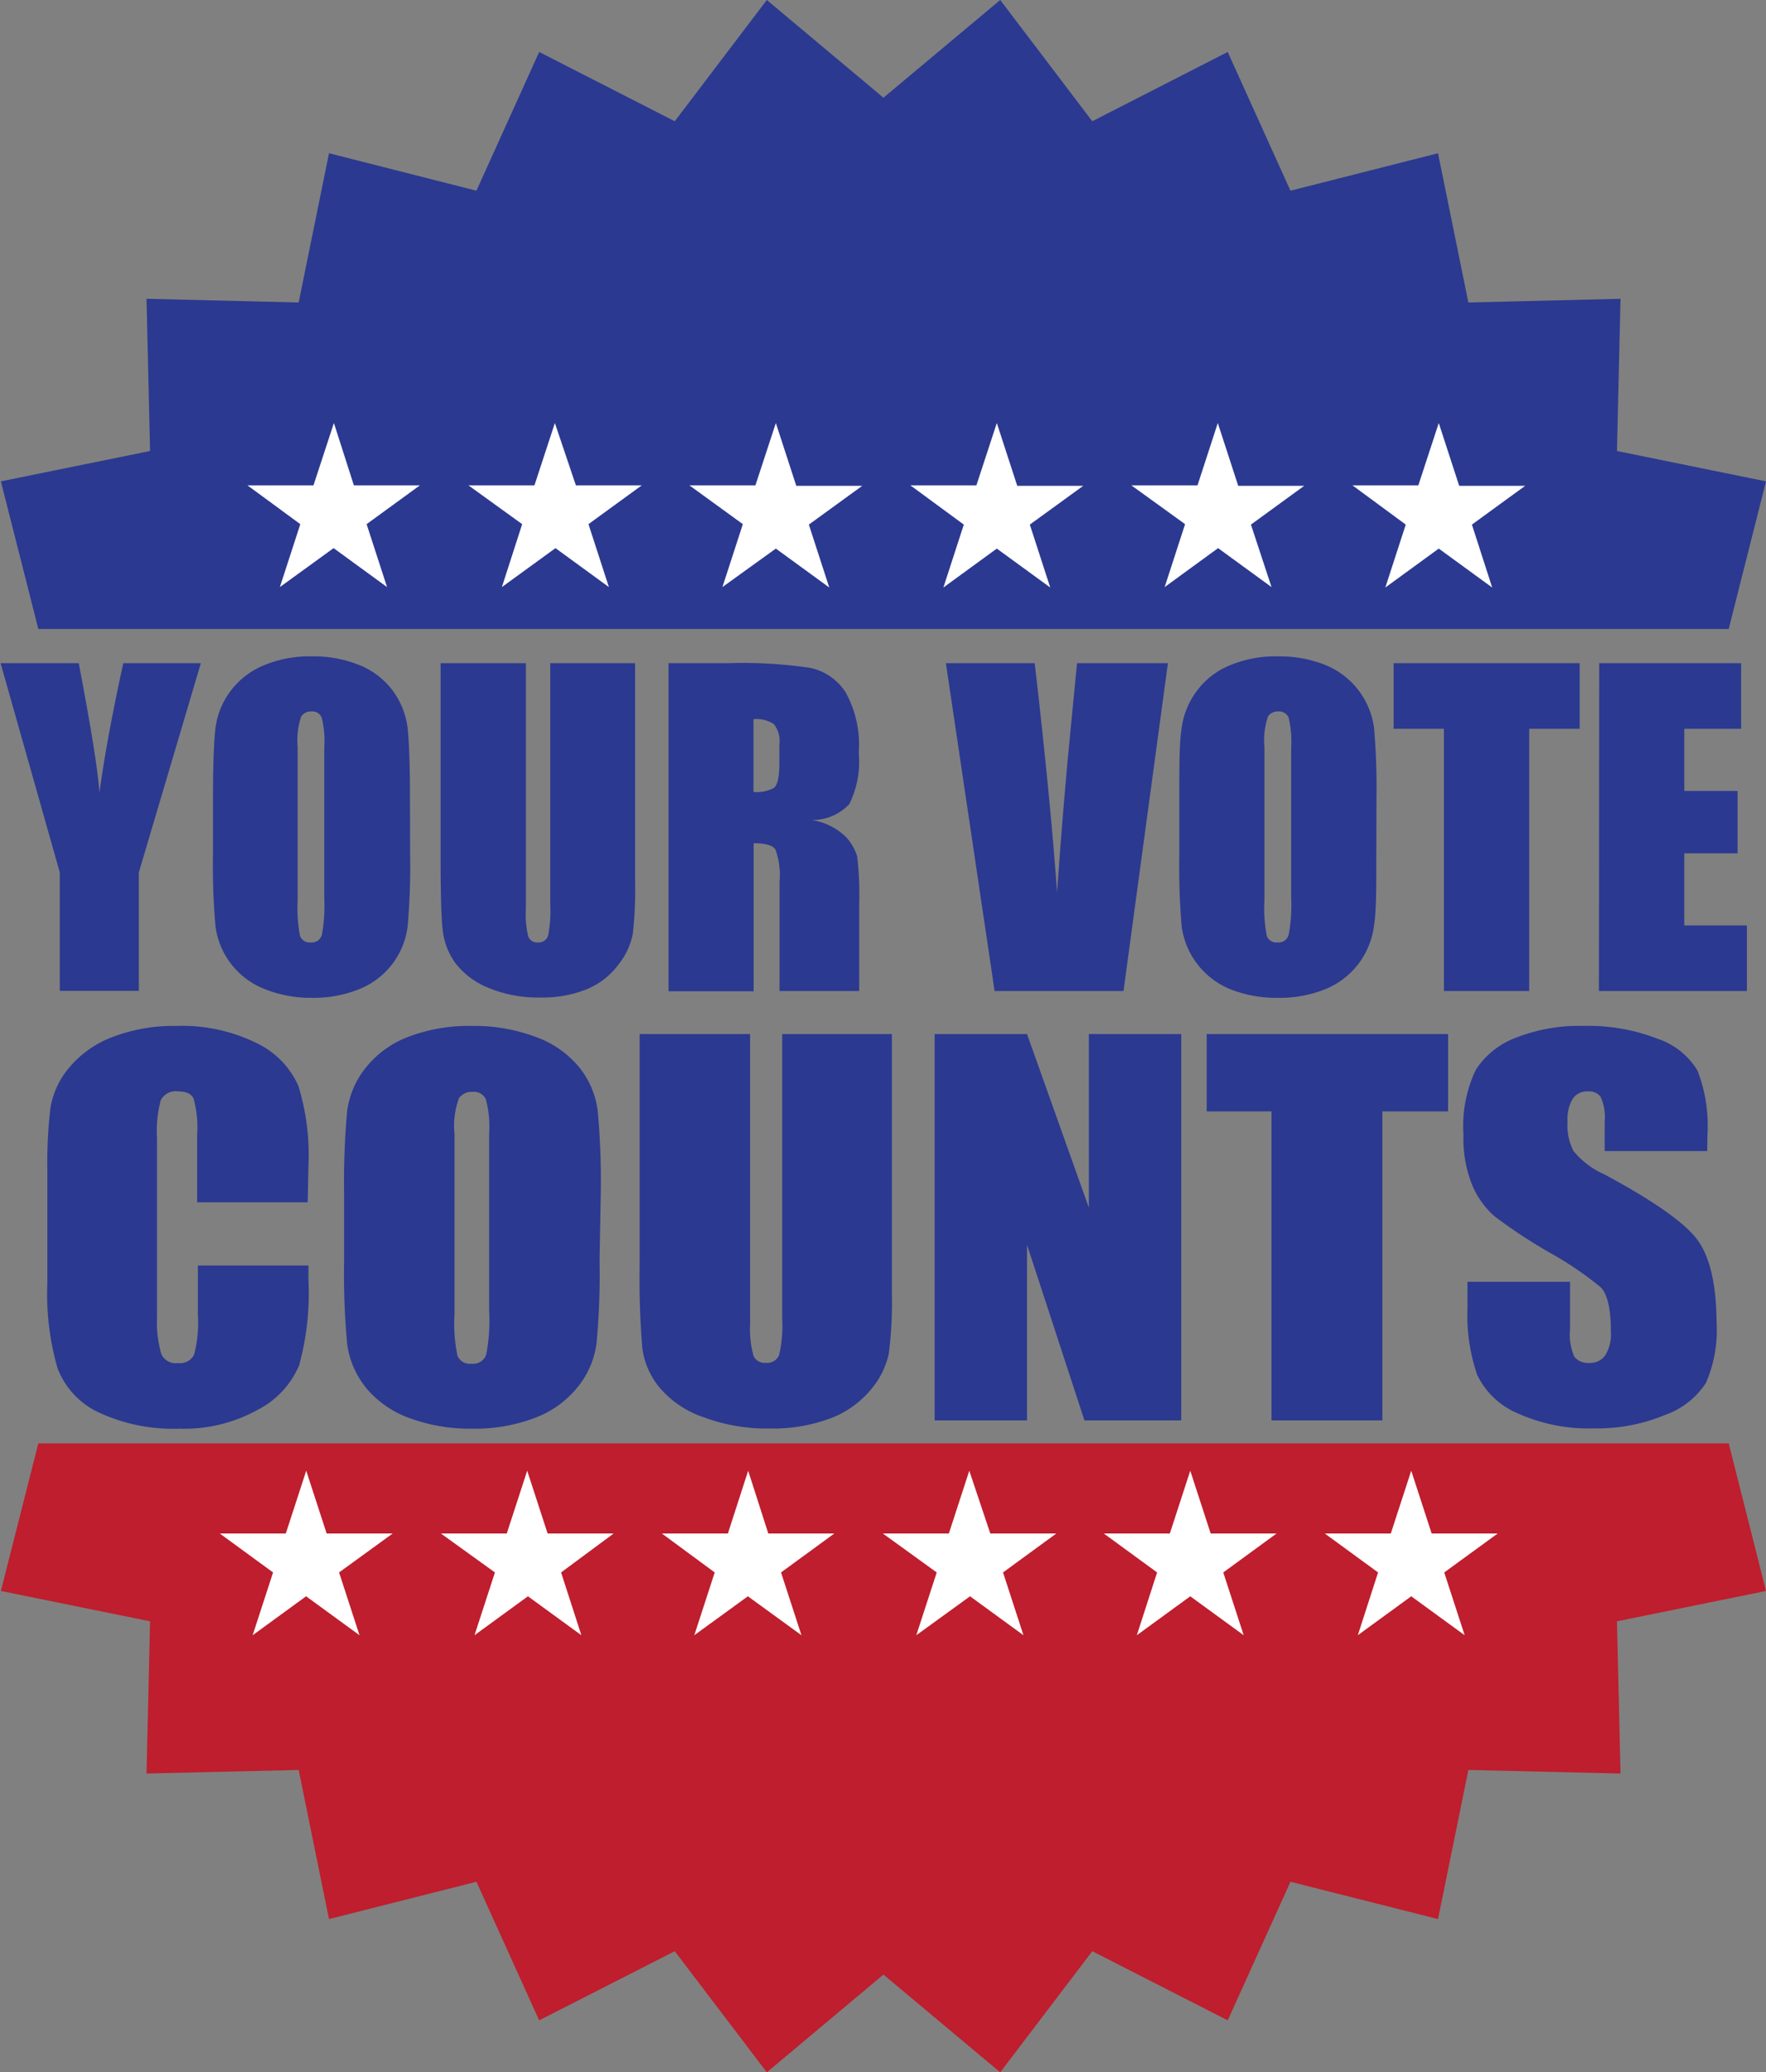
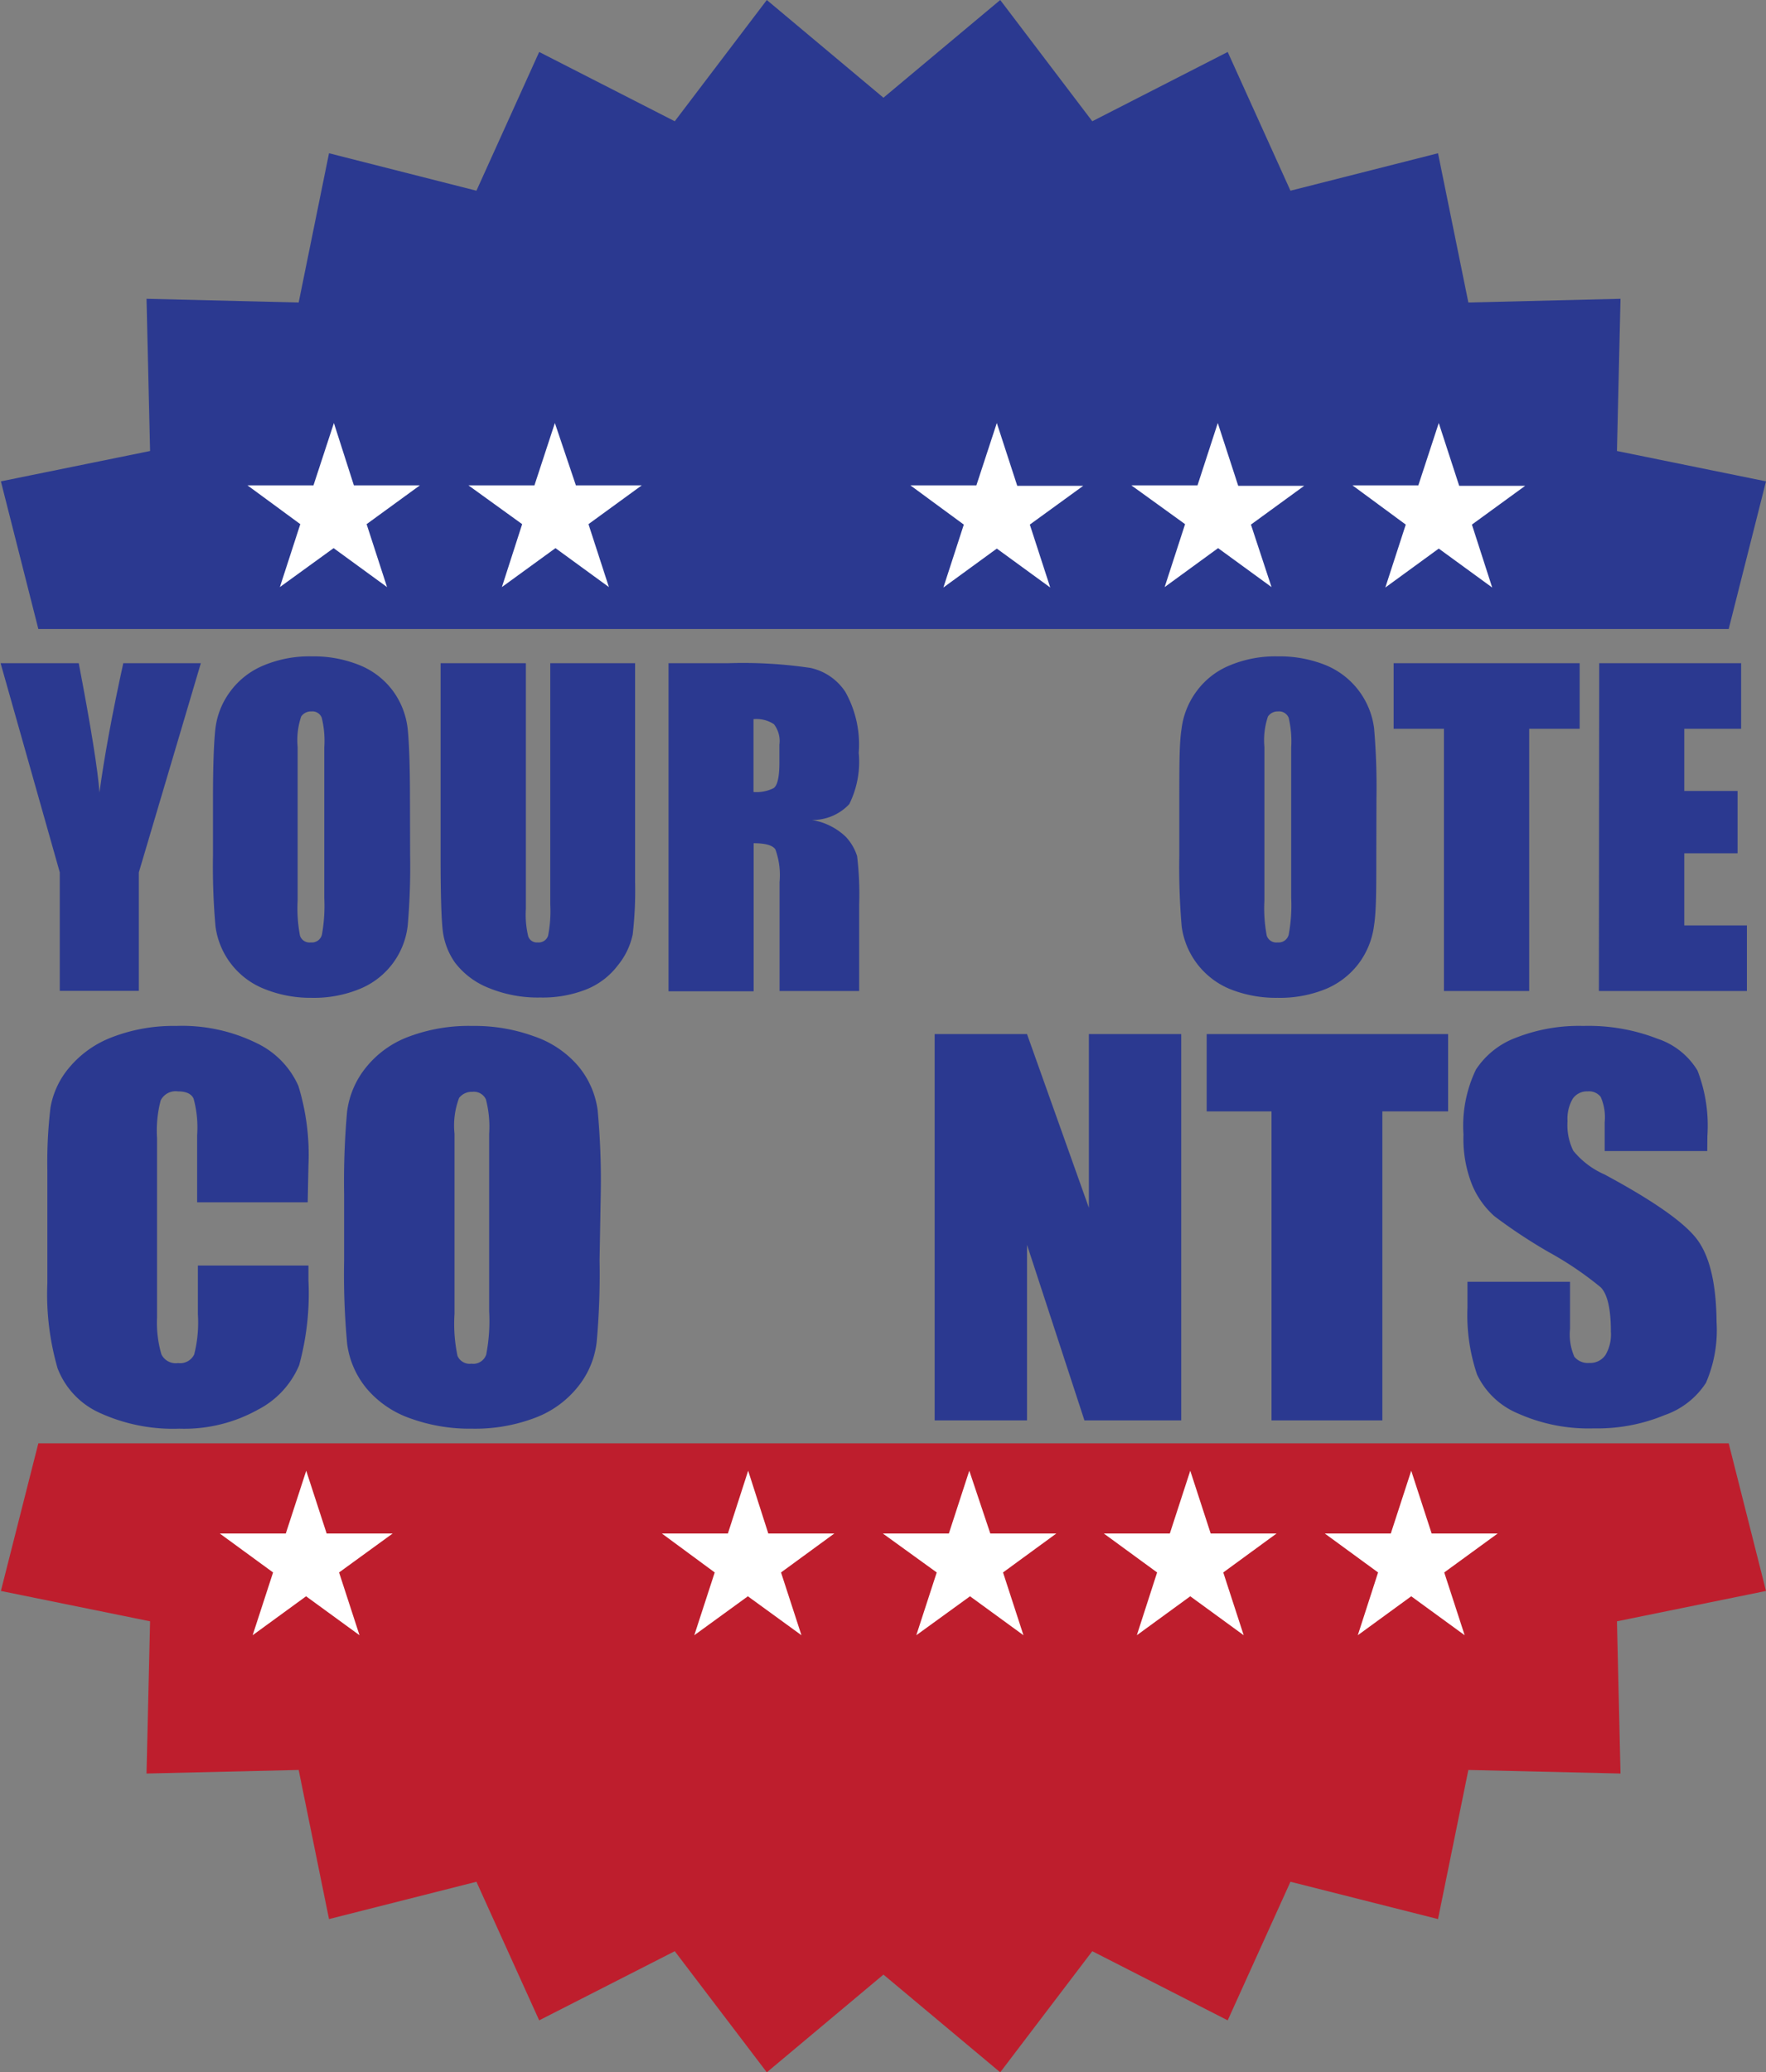
<svg xmlns="http://www.w3.org/2000/svg" id="Layer_1" data-name="Layer 1" viewBox="0 0 119.32 139.96">
  <rect x="0" y="0" width="119.32" height="139.96" fill="#808080" stroke="none" />
  <defs>
    <style>.cls-1{fill:#be1e2d;}.cls-2{fill:#2b3990;}.cls-3{fill:#fff;}</style>
  </defs>
  <title>Vote Counts</title>
  <polyline class="cls-1" points="116.8 97.48 119.32 107.45 109.25 109.5 109.49 119.78 99.21 119.54 97.16 129.61 87.19 127.09 82.95 136.45 73.8 131.78 67.58 139.96 59.69 133.36 51.81 139.96 45.59 131.78 36.43 136.45 32.19 127.09 22.23 129.61 20.18 119.54 9.9 119.78 10.14 109.5 0.06 107.45 2.59 97.48" />
  <polyline class="cls-2" points="2.59 42.48 0.06 32.51 10.14 30.46 9.9 20.18 20.18 20.43 22.23 10.35 32.19 12.88 36.43 3.51 45.59 8.19 51.81 0 59.69 6.6 67.58 0 73.8 8.19 82.95 3.51 87.19 12.88 97.16 10.35 99.21 20.43 109.49 20.18 109.25 30.46 119.32 32.51 116.8 42.48" />
  <path class="cls-2" d="M25.66,47.22,21.47,61.35v8H16.13v-8l-4-14.13h5.28q1.24,6.48,1.4,8.73c.32-2.36.85-5.27,1.61-8.73Z" transform="translate(-12.09 -2.43)" />
  <path class="cls-2" d="M39.8,60.19a46.4,46.4,0,0,1-.16,4.72,5.25,5.25,0,0,1-3.22,4.3,8.13,8.13,0,0,1-3.28.61A8.28,8.28,0,0,1,30,69.24,5.29,5.29,0,0,1,26.65,65a46,46,0,0,1-.17-4.78V56.4c0-2.23.06-3.8.16-4.73a5.23,5.23,0,0,1,1-2.53,5.32,5.32,0,0,1,2.24-1.76,8,8,0,0,1,3.28-.62,8.25,8.25,0,0,1,3.19.58,5.25,5.25,0,0,1,2.28,1.74,5.32,5.32,0,0,1,1,2.53c.1.91.16,2.51.16,4.79ZM34,52.91a6.57,6.57,0,0,0-.17-2,.67.67,0,0,0-.7-.43.79.79,0,0,0-.69.34,5,5,0,0,0-.24,2.06V63.25a9.84,9.84,0,0,0,.16,2.38.68.68,0,0,0,.73.45.7.7,0,0,0,.75-.52A11,11,0,0,0,34,63.08Z" transform="translate(-12.09 -2.43)" />
  <path class="cls-2" d="M55,47.22V62a25.76,25.76,0,0,1-.16,3.53,4.85,4.85,0,0,1-1,2.09,5,5,0,0,1-2.13,1.63,8,8,0,0,1-3.11.55,8.71,8.71,0,0,1-3.5-.65,5.31,5.31,0,0,1-2.27-1.71A4.72,4.72,0,0,1,42,65.24c-.09-.78-.14-2.42-.14-4.92V47.22h5.76v16.6a6.23,6.23,0,0,0,.16,1.85.61.61,0,0,0,.63.41.67.67,0,0,0,.71-.45,8.55,8.55,0,0,0,.15-2.09V47.22Z" transform="translate(-12.09 -2.43)" />
  <path class="cls-2" d="M57.26,47.22h4.07a31,31,0,0,1,5.52.32,3.78,3.78,0,0,1,2.35,1.61,7.24,7.24,0,0,1,.91,4.12,6.42,6.42,0,0,1-.64,3.47,3.39,3.39,0,0,1-2.53,1.07,4.3,4.3,0,0,1,2.29,1.13A3.4,3.4,0,0,1,70,60.25a21.53,21.53,0,0,1,.14,3.27v5.84H64.76V62a5.06,5.06,0,0,0-.28-2.2q-.27-.42-1.47-.42v10H57.26ZM63,51v4.92a2.61,2.61,0,0,0,1.36-.26c.26-.18.39-.76.39-1.73V52.72a1.85,1.85,0,0,0-.37-1.38A2.14,2.14,0,0,0,63,51Z" transform="translate(-12.09 -2.43)" />
-   <path class="cls-2" d="M91,47.22,88,69.36H79.29L76,47.22H82q1.06,9.15,1.51,15.48.45-6.39.95-11.36l.4-4.12Z" transform="translate(-12.09 -2.43)" />
  <path class="cls-2" d="M105.08,60.19c0,2.22,0,3.79-.15,4.72a5.42,5.42,0,0,1-1,2.54,5.37,5.37,0,0,1-2.23,1.76,8.18,8.18,0,0,1-3.29.61,8.32,8.32,0,0,1-3.19-.58A5.34,5.34,0,0,1,91.93,65a46.87,46.87,0,0,1-.16-4.78V56.4c0-2.23,0-3.8.15-4.73a5.34,5.34,0,0,1,1-2.53,5.23,5.23,0,0,1,2.23-1.76,8,8,0,0,1,3.28-.62,8.33,8.33,0,0,1,3.2.58,5.34,5.34,0,0,1,3.3,4.27,47,47,0,0,1,.16,4.79Zm-5.75-7.28a6.94,6.94,0,0,0-.17-2,.69.69,0,0,0-.71-.43.79.79,0,0,0-.69.34,5,5,0,0,0-.24,2.06V63.25a9.84,9.84,0,0,0,.16,2.38.68.68,0,0,0,.73.45.7.7,0,0,0,.75-.52,10.82,10.82,0,0,0,.17-2.48Z" transform="translate(-12.09 -2.43)" />
  <path class="cls-2" d="M118.82,47.22v4.43h-3.41V69.36h-5.76V51.65h-3.4V47.22Z" transform="translate(-12.09 -2.43)" />
  <path class="cls-2" d="M120.14,47.22h9.59v4.43h-3.84v4.2h3.6v4.21h-3.6v4.87h4.23v4.43h-10Z" transform="translate(-12.09 -2.43)" />
  <path class="cls-2" d="M32.88,83.63H25.41V79.1a7.42,7.42,0,0,0-.24-2.47c-.15-.33-.51-.49-1.05-.49a1.13,1.13,0,0,0-1.17.6,8,8,0,0,0-.25,2.57V91.43A7.52,7.52,0,0,0,23,93.91a1.08,1.08,0,0,0,1.12.58,1.06,1.06,0,0,0,1.09-.58,8.8,8.8,0,0,0,.25-2.73V87.9h7.47v1a18.27,18.27,0,0,1-.63,5.74,6,6,0,0,1-2.79,3,10.22,10.22,0,0,1-5.3,1.28,11.92,11.92,0,0,1-5.41-1.08,5.43,5.43,0,0,1-2.82-3,18,18,0,0,1-.69-5.75V81.47a31.23,31.23,0,0,1,.21-4.23,5.65,5.65,0,0,1,1.27-2.71,7,7,0,0,1,2.92-2.06,11.5,11.5,0,0,1,4.3-.75,11.39,11.39,0,0,1,5.44,1.16,5.81,5.81,0,0,1,2.82,2.89,15.82,15.82,0,0,1,.68,5.38Z" transform="translate(-12.09 -2.43)" />
  <path class="cls-2" d="M52.6,87.55a50.74,50.74,0,0,1-.2,5.56,5.88,5.88,0,0,1-1.28,3,6.71,6.71,0,0,1-2.89,2.08,11.38,11.38,0,0,1-4.26.73,11.75,11.75,0,0,1-4.14-.69,6.78,6.78,0,0,1-2.95-2,5.94,5.94,0,0,1-1.33-3,50.89,50.89,0,0,1-.21-5.64V83.08a53.48,53.48,0,0,1,.2-5.56,5.91,5.91,0,0,1,1.28-3,6.68,6.68,0,0,1,2.9-2.08A11.49,11.49,0,0,1,44,71.72a11.67,11.67,0,0,1,4.14.69,6.8,6.8,0,0,1,3,2,5.85,5.85,0,0,1,1.33,3,50.89,50.89,0,0,1,.21,5.64ZM45.14,79a7.28,7.28,0,0,0-.22-2.32.89.89,0,0,0-.91-.51,1.08,1.08,0,0,0-.9.41A5.26,5.26,0,0,0,42.8,79V91.16A10.57,10.57,0,0,0,43,94a.89.89,0,0,0,.94.53.92.92,0,0,0,1-.61A11.93,11.93,0,0,0,45.14,91Z" transform="translate(-12.09 -2.43)" />
-   <path class="cls-2" d="M72.35,72.27V89.71a27.86,27.86,0,0,1-.21,4.16,5.64,5.64,0,0,1-1.26,2.47,6.5,6.5,0,0,1-2.76,1.91,11.16,11.16,0,0,1-4,.66,12.27,12.27,0,0,1-4.54-.78,6.72,6.72,0,0,1-2.94-2,5.32,5.32,0,0,1-1.15-2.62,57.09,57.09,0,0,1-.18-5.79V72.27h7.46V91.83A6.91,6.91,0,0,0,63,94a.8.8,0,0,0,.82.47.86.86,0,0,0,.91-.52,8.66,8.66,0,0,0,.21-2.47V72.27Z" transform="translate(-12.09 -2.43)" />
  <path class="cls-2" d="M91.9,72.27V98.36H85.36L81.48,86.5V98.36H75.24V72.27h6.24L85.66,84V72.27Z" transform="translate(-12.09 -2.43)" />
  <path class="cls-2" d="M109.93,72.27v5.22h-4.44V98.36H98V77.49H93.62V72.27Z" transform="translate(-12.09 -2.43)" />
  <path class="cls-2" d="M127.44,80.17h-6.93V78.23a3.43,3.43,0,0,0-.27-1.72,1,1,0,0,0-.89-.37,1.16,1.16,0,0,0-1,.5,2.67,2.67,0,0,0-.35,1.51,3.93,3.93,0,0,0,.39,2,5.62,5.62,0,0,0,2.11,1.6q5,2.69,6.27,4.41t1.3,5.56a8.94,8.94,0,0,1-.72,4.11A5.44,5.44,0,0,1,124.57,98a11.87,11.87,0,0,1-4.79.9,11.67,11.67,0,0,1-5.11-1,5.32,5.32,0,0,1-2.78-2.63,12.49,12.49,0,0,1-.65-4.53V89h6.93v3.18a3.76,3.76,0,0,0,.29,1.88,1.17,1.17,0,0,0,1,.42,1.25,1.25,0,0,0,1.1-.53,2.73,2.73,0,0,0,.37-1.58c0-1.53-.23-2.54-.69-3a22.75,22.75,0,0,0-3.5-2.37,35.76,35.76,0,0,1-3.68-2.43,5.84,5.84,0,0,1-1.5-2.1,8.38,8.38,0,0,1-.59-3.41,8.79,8.79,0,0,1,.84-4.39,5.54,5.54,0,0,1,2.72-2.16,11.61,11.61,0,0,1,4.54-.79,12.83,12.83,0,0,1,5,.86,5,5,0,0,1,2.71,2.15,10.3,10.3,0,0,1,.67,4.41Z" transform="translate(-12.09 -2.43)" />
  <path class="cls-3" d="M28.81,35.21h4.46L34.65,31,36,35.21h4.46l-3.6,2.62,1.38,4.25-3.61-2.63L31,42.08l1.38-4.25Z" transform="translate(-12.09 -2.43)" />
  <path class="cls-3" d="M43.74,35.21H48.2L49.58,31,51,35.21h4.45l-3.6,2.62,1.38,4.25-3.61-2.63L46,42.08l1.37-4.25Z" transform="translate(-12.09 -2.43)" />
-   <path class="cls-3" d="M58.67,35.21h4.46L64.51,31l1.38,4.24h4.46l-3.61,2.62,1.38,4.25-3.61-2.63L60.9,42.08l1.38-4.25Z" transform="translate(-12.09 -2.43)" />
  <path class="cls-3" d="M73.6,35.21h4.46L79.44,31l1.38,4.24h4.46l-3.61,2.62,1.38,4.25-3.61-2.63-3.61,2.63,1.38-4.25Z" transform="translate(-12.09 -2.43)" />
  <path class="cls-3" d="M88.53,35.21H93L94.37,31l1.38,4.24h4.46l-3.6,2.62L98,42.08l-3.61-2.63-3.61,2.63,1.38-4.25Z" transform="translate(-12.09 -2.43)" />
  <path class="cls-3" d="M103.47,35.21h4.45L109.3,31l1.38,4.24h4.46l-3.6,2.62,1.37,4.25-3.61-2.63-3.61,2.63,1.38-4.25Z" transform="translate(-12.09 -2.43)" />
  <path class="cls-3" d="M26.94,106H31.4l1.38-4.24L34.16,106h4.46L35,108.63l1.38,4.24-3.61-2.63-3.61,2.63,1.38-4.24Z" transform="translate(-12.09 -2.43)" />
-   <path class="cls-3" d="M41.88,106h4.45l1.38-4.24L49.09,106h4.46L50,108.63l1.37,4.24-3.61-2.63-3.61,2.63,1.38-4.24Z" transform="translate(-12.09 -2.43)" />
  <path class="cls-3" d="M56.81,106h4.46l1.37-4.24L64,106h4.46l-3.6,2.63,1.38,4.24-3.62-2.63L59,112.87l1.38-4.24Z" transform="translate(-12.09 -2.43)" />
  <path class="cls-3" d="M71.74,106H76.2l1.38-4.24L79,106h4.46l-3.6,2.63,1.38,4.24-3.61-2.63L74,112.87l1.38-4.24Z" transform="translate(-12.09 -2.43)" />
  <path class="cls-3" d="M86.67,106h4.46l1.38-4.24L93.89,106h4.45l-3.6,2.63,1.38,4.24-3.61-2.63-3.61,2.63,1.37-4.24Z" transform="translate(-12.09 -2.43)" />
  <path class="cls-3" d="M101.6,106h4.46l1.38-4.24,1.38,4.24h4.46l-3.61,2.63,1.38,4.24-3.61-2.63-3.61,2.63,1.37-4.24Z" transform="translate(-12.09 -2.43)" />
</svg>